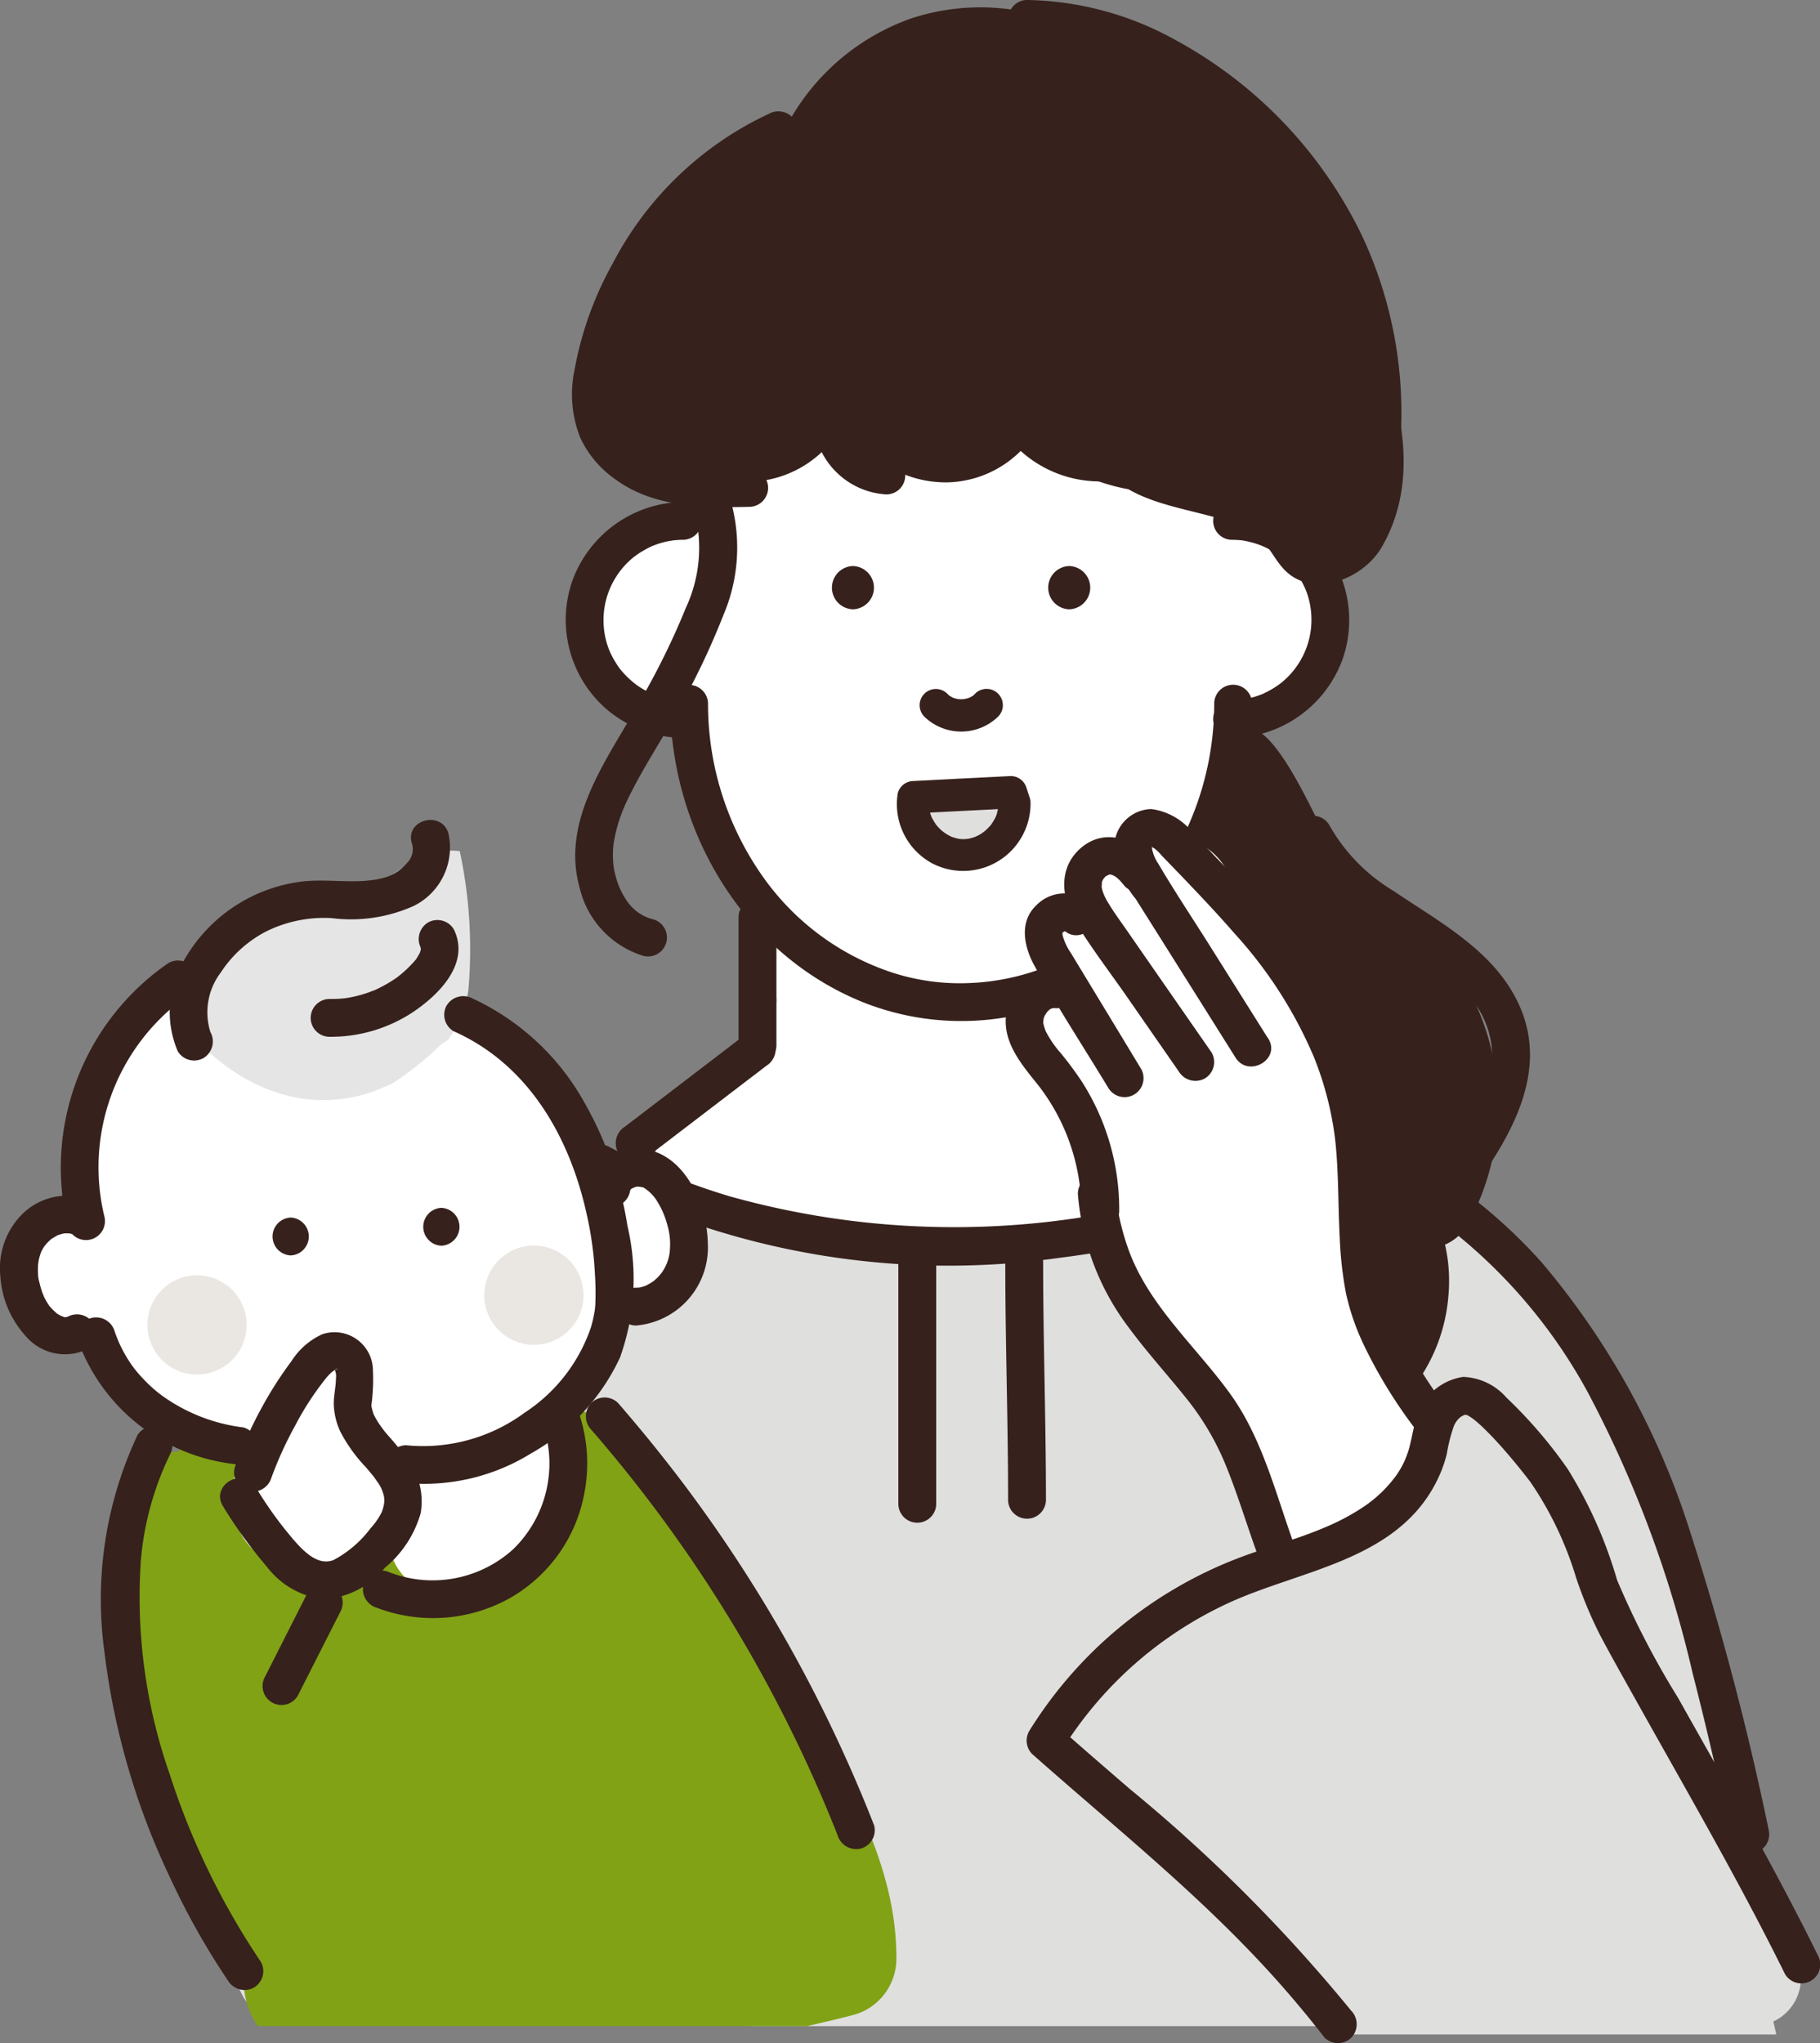
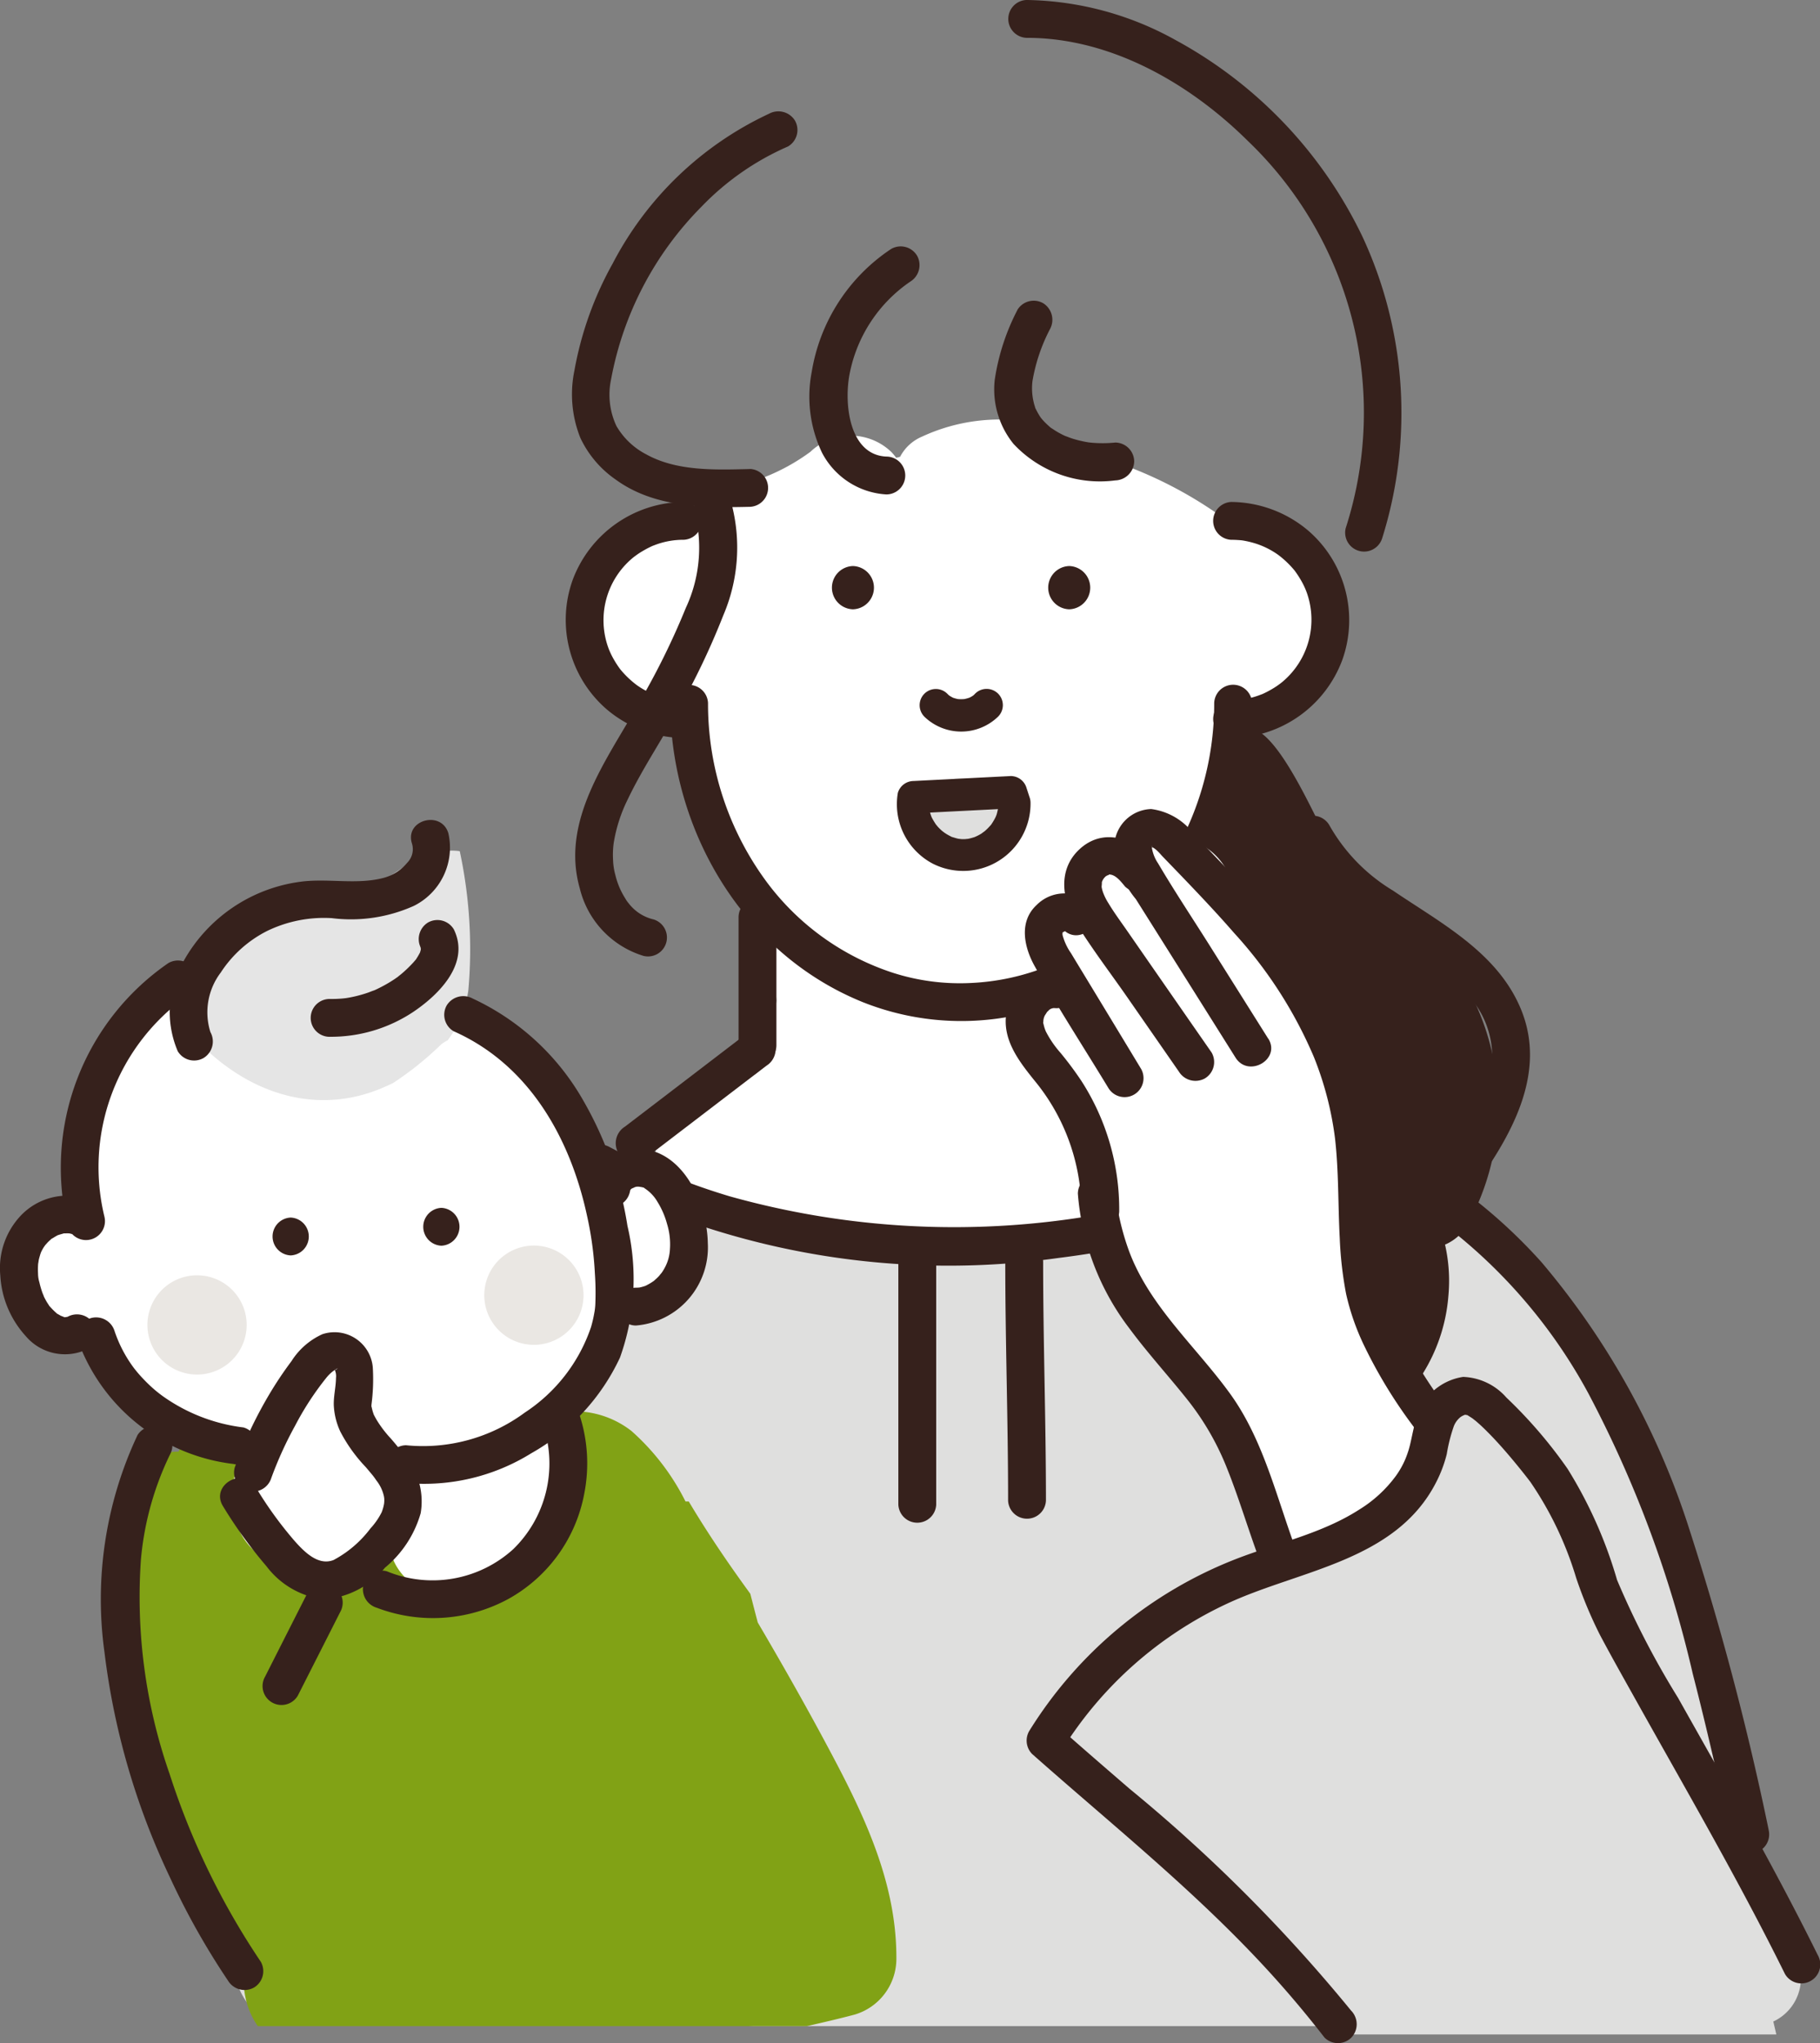
<svg xmlns="http://www.w3.org/2000/svg" id="グループ_203" data-name="グループ 203" width="100.197" height="112.473" viewBox="0 0 100.197 112.473">
  <rect x="0" y="0" width="100.197" height="112.473" fill="#808080" stroke="none" />
  <defs>
    <clipPath id="clip-path">
      <rect id="長方形_91" data-name="長方形 91" width="100.197" height="112.472" fill="none" />
    </clipPath>
  </defs>
  <g id="グループ_202" data-name="グループ 202" transform="translate(0 0)" clip-path="url(#clip-path)">
    <path id="パス_849" data-name="パス 849" d="M54.751,18.1a3.248,3.248,0,0,0-3.1-.777,22.882,22.882,0,0,0-5.881-3.217,2.7,2.7,0,0,0-1.159-.173,8.494,8.494,0,0,0-2.128-.994,2.668,2.668,0,0,0-1.7-1.175,10.156,10.156,0,0,0-6.148.769,2.428,2.428,0,0,0-1.205,1.11c-.072.02-.145.036-.217.054a2.761,2.761,0,0,0-.275-.329,3.224,3.224,0,0,0-4.446,0,11.123,11.123,0,0,1-4.2,1.906,2.788,2.788,0,0,0-2.1,1.91,5.276,5.276,0,0,0-1.681.45,2.259,2.259,0,0,0-.675.5A5.1,5.1,0,0,0,16.9,20.46c-1.719,3.02.155,7.216,3.725,7.473a6.014,6.014,0,0,0,.683.008q.565,1.7,1.128,3.4a15.973,15.973,0,0,0,3.122,8.166,10.034,10.034,0,0,0,.767.845q.123,1.617.3,3.227c-.022.147-.042.3-.062.444a9.761,9.761,0,0,1-.51,2.982c-.3.554-1.056.879-1.582,1.215-1.006.643-2.032,1.249-3.076,1.831-3.1,1.733-1.016,6.749,2.422,5.747a8.4,8.4,0,0,1,4.257.191,40.163,40.163,0,0,0,4.711.769,12.542,12.542,0,0,0,8.933.572,39.243,39.243,0,0,0,5.574-.637,2.74,2.74,0,0,0,1.867-1.448,3.151,3.151,0,0,0,2.022-3.809q-1.21-3.081-2.281-6.21a3.178,3.178,0,0,0-1.3-1.709,37.819,37.819,0,0,0-.147-5.634,12.092,12.092,0,0,0,2.088-2.871,16.289,16.289,0,0,0,2.883-7.925,3.531,3.531,0,0,0,.379-.054,4.456,4.456,0,0,0,3.861-3.333,6,6,0,0,0-1.912-5.6" transform="translate(16.123 11.503)" fill="#fff" />
-     <path id="パス_850" data-name="パス 850" d="M56.5,11.768a20.33,20.33,0,0,0-6.7-8.578A13.8,13.8,0,0,0,41.2.726,12.2,12.2,0,0,0,33.894.8,12.447,12.447,0,0,0,27.28,6.222a2.655,2.655,0,0,0-1.416.287A14.467,14.467,0,0,0,18.9,14.187,9.81,9.81,0,0,0,17.318,17.4a6.867,6.867,0,0,0-.681,1.651c-1.054,3.932,2.249,7.457,5.694,6.984a5.424,5.424,0,0,0,.789.038,5.991,5.991,0,0,0,6.468-2.118,4.792,4.792,0,0,0,3.106,1.578,6.147,6.147,0,0,0,3.251.815A5.9,5.9,0,0,0,40.4,24.03a10.867,10.867,0,0,0,5.419,2.7c1.508.875,3.417,1.134,5.2,1.671a5.04,5.04,0,0,1,1.932.9c.633.558.95,1.406,1.572,1.978,1.53,1.41,4.217.416,5.253-1.389,3.3-5.751-1.074-13.019-3.271-18.128" transform="translate(16.308 0.202)" fill="#36211c" />
    <path id="パス_851" data-name="パス 851" d="M87.68,56.945c-.185-.558-4.156-11.232-4.056-11.68-2.078-4.789-4.97-9.234-9.967-11.184l-.022-.006a2.912,2.912,0,0,0-2.783-1.516,42.152,42.152,0,0,0-11.315,2.357A32.393,32.393,0,0,1,48.449,36.7c-6.992-.257-14.732-.592-20.921-4.193a3.118,3.118,0,0,0-4.333,1.074c-5.721,1.729-9.3,8.608-11.648,13.921A69.274,69.274,0,0,0,5.6,72.053c-.09,1.819.323,3.644,1.751,4.684.267,1.55,1.345,2.994,3.175,2.829a133.855,133.855,0,0,1,19.784-.329c1.883.112,3.755.3,5.624.516H84.373a14.193,14.193,0,0,0,1.821-.873,3.434,3.434,0,0,0,.926-.763c.141-.022.285-.04.428-.062A3.257,3.257,0,0,0,89.9,75.57c-2.1-9.592.894-9.273-2.221-18.625" transform="translate(5.54 31.778)" fill="#dfdfde" />
    <path id="パス_852" data-name="パス 852" d="M45.921,30.929A19.061,19.061,0,0,1,41.4,26.177c-.827-1.42-4-9.128-5.443-4.691-.283.869-.536,1.747-.775,2.63A49.772,49.772,0,0,1,32.547,29.9c-1.253,2.466-.538,4.548.749,6.524-.014.323-.034.643-.042.964a2.975,2.975,0,0,0,.733,2,21.958,21.958,0,0,0,.233,4.026,2.972,2.972,0,0,0-.522,1.544,14.351,14.351,0,0,0,5.865,11.993,20.73,20.73,0,0,1-1,4.807,15.161,15.161,0,0,1-1.5,7.859,3.572,3.572,0,0,0,.972.683,21.814,21.814,0,0,0,6.986-8.232,27.352,27.352,0,0,0,.871-6.9,16.6,16.6,0,0,0,.9-6.4,2.685,2.685,0,0,0,2.476-1.53,13.469,13.469,0,0,0,.363-11.855,13.277,13.277,0,0,0-3.709-4.464" transform="translate(31.643 19.966)" fill="#36211c" />
    <path id="パス_853" data-name="パス 853" d="M27.642,21.511c-2.922,0-2.926,4.542,0,4.542s2.926-4.542,0-4.542" transform="translate(25.249 21.341)" fill="#dfdfde" />
    <path id="パス_854" data-name="パス 854" d="M7.5,74.8c.833-5.255,1.632-10.515,2.542-15.756A73.481,73.481,0,0,1,12.413,48.11a22.035,22.035,0,0,1,5.61-8.682,31.105,31.105,0,0,1,9.11-6.172,1.047,1.047,0,0,0,.373-1.424,1.067,1.067,0,0,0-1.424-.375,32.946,32.946,0,0,0-8.536,5.566,24.975,24.975,0,0,0-6.51,8.853A50.364,50.364,0,0,0,8.315,56.866c-.416,2.44-.847,4.879-1.237,7.323-.536,3.351-1.052,6.7-1.582,10.054a1.073,1.073,0,0,0,.727,1.281A1.049,1.049,0,0,0,7.5,74.8" transform="translate(5.435 31.089)" fill="#36211c" />
    <path id="パス_855" data-name="パス 855" d="M59.7,69.224A158.155,158.155,0,0,0,55.35,52.729,42.905,42.905,0,0,0,47.2,37.981a29.046,29.046,0,0,0-7.664-6.088c-1.177-.643-2.229,1.153-1.052,1.8A29.05,29.05,0,0,1,49.776,45.2a63.415,63.415,0,0,1,5.747,15.439c.783,3.032,1.466,6.09,2.167,9.142a1.042,1.042,0,0,0,2.008-.554" transform="translate(37.671 31.506)" fill="#36211c" />
    <path id="パス_856" data-name="パス 856" d="M24.27,28.621l-5.893,4.506-.853.651a1.075,1.075,0,0,0-.373,1.424,1.048,1.048,0,0,0,1.424.375l5.893-4.506.853-.651A1.075,1.075,0,0,0,25.694,29a1.046,1.046,0,0,0-1.424-.375" transform="translate(16.878 28.242)" fill="#36211c" />
    <path id="パス_857" data-name="パス 857" d="M48.474,19.923a16.528,16.528,0,0,1-2.636,9,13.328,13.328,0,0,1-1.3,1.725,16.005,16.005,0,0,1-1.63,1.6,13.348,13.348,0,0,1-1.713,1.221q-.457.275-.934.52c-.323.163-.709.341-.928.426a12.884,12.884,0,0,1-4.265.928,12.074,12.074,0,0,1-4.307-.57,14.116,14.116,0,0,1-6.887-4.941,16.485,16.485,0,0,1-3.267-9.9,1.043,1.043,0,0,0-2.084,0c.026,7.008,4.008,13.808,10.624,16.473a14.664,14.664,0,0,0,9.732.379A16.234,16.234,0,0,0,46.9,31.015a18.487,18.487,0,0,0,3.658-11.092,1.043,1.043,0,0,0-2.084,0" transform="translate(18.372 18.768)" fill="#36211c" />
    <path id="パス_858" data-name="パス 858" d="M34.529,15.954c.211,0,.534.022.62.036a5.184,5.184,0,0,1,.739.177,4.485,4.485,0,0,1,1.235.626,5.3,5.3,0,0,1,.894.859,5.608,5.608,0,0,1,.361.554,4.266,4.266,0,0,1,.279.584,4.458,4.458,0,0,1-1.341,5.006,4.378,4.378,0,0,1-.576.392c-.116.068-.233.131-.353.189q-.078.039-.155.072c-.173.076.106-.04-.072.026a4.369,4.369,0,0,1-1.632.307,1.043,1.043,0,0,0,0,2.084,6.593,6.593,0,0,0,6.116-4.311,6.51,6.51,0,0,0-1.9-7.122,6.647,6.647,0,0,0-4.217-1.562,1.043,1.043,0,0,0,0,2.084" transform="translate(33.259 13.76)" fill="#36211c" />
    <path id="パス_859" data-name="パス 859" d="M22.128,24.781c-.211,0-.534-.022-.62-.036a5.184,5.184,0,0,1-.739-.177,4.485,4.485,0,0,1-1.235-.626,5.3,5.3,0,0,1-.894-.859,5.381,5.381,0,0,1-.361-.554A4.267,4.267,0,0,1,18,21.946a4.46,4.46,0,0,1,1.339-5.006,4.563,4.563,0,0,1,.578-.392c.116-.068.233-.131.353-.189q.078-.039.155-.072c.173-.076-.106.04.07-.026a4.387,4.387,0,0,1,1.634-.307,1.043,1.043,0,0,0,0-2.084,6.593,6.593,0,0,0-6.116,4.311,6.51,6.51,0,0,0,1.9,7.122,6.647,6.647,0,0,0,4.217,1.562,1.043,1.043,0,0,0,0-2.084" transform="translate(15.508 13.76)" fill="#36211c" />
    <path id="パス_860" data-name="パス 860" d="M30.121,18.022a1.191,1.191,0,0,0,0-2.381,1.191,1.191,0,0,0,0,2.381" transform="translate(28.743 15.518)" fill="#36211c" />
    <path id="パス_861" data-name="パス 861" d="M24.144,18.022a1.191,1.191,0,0,0,0-2.381,1.191,1.191,0,0,0,0,2.381" transform="translate(22.813 15.518)" fill="#36211c" />
    <path id="パス_862" data-name="パス 862" d="M25.671,20.56a2.919,2.919,0,0,0,4.048.012.894.894,0,1,0-1.265-1.263,1.317,1.317,0,0,1-.165.149c.062-.046.122-.094.181-.139a1.87,1.87,0,0,1-.412.243l.211-.09a2.077,2.077,0,0,1-.534.143c.078-.01.157-.02.235-.032a2.256,2.256,0,0,1-.556,0c.078.012.155.022.237.032a2.141,2.141,0,0,1-.5-.133c.074.03.145.06.213.09a2.052,2.052,0,0,1-.414-.239l.179.139a1.971,1.971,0,0,1-.193-.173.892.892,0,0,0-1.261,1.263" transform="translate(25.216 18.889)" fill="#36211c" />
    <path id="パス_863" data-name="パス 863" d="M20.41,25.866v7.042a1.042,1.042,0,1,0,2.084,0V25.866a1.042,1.042,0,1,0-2.084,0" transform="translate(20.25 24.628)" fill="#36211c" />
    <path id="パス_864" data-name="パス 864" d="M31.464,25.866v7.042a1.042,1.042,0,1,0,2.084,0V25.866a1.042,1.042,0,1,0-2.084,0" transform="translate(31.217 24.628)" fill="#36211c" />
    <path id="パス_865" data-name="パス 865" d="M26.865,6.951a10.064,10.064,0,0,0-4.377,6.777,7.161,7.161,0,0,0,.566,4.438,4.272,4.272,0,0,0,3.542,2.3,1.042,1.042,0,0,0,0-2.084c-2.068-.092-2.351-2.98-2.006-4.626A7.99,7.99,0,0,1,27.917,8.75a1.066,1.066,0,0,0,.373-1.424,1.05,1.05,0,0,0-1.424-.375" transform="translate(22.199 6.751)" fill="#36211c" />
    <path id="パス_866" data-name="パス 866" d="M28.746,8.821A12.179,12.179,0,0,0,27.5,12.666a4.764,4.764,0,0,0,1.036,3.524,6.509,6.509,0,0,0,5.6,2.008,1.072,1.072,0,0,0,1.042-1.042,1.051,1.051,0,0,0-1.042-1.042,6.9,6.9,0,0,1-1.267.012c-.036,0-.335-.04-.147-.012-.088-.014-.175-.03-.263-.046q-.287-.057-.568-.137c-.1-.03-.2-.062-.3-.1,0,0-.3-.118-.141-.048a4.774,4.774,0,0,1-.55-.283c-.088-.052-.171-.112-.257-.165-.149-.094.008.014-.072-.05a4.5,4.5,0,0,1-.432-.416c-.04-.044-.141-.177-.058-.062-.06-.082-.114-.165-.165-.251s-.1-.177-.145-.269c-.133-.257.046.191-.064-.165a3.3,3.3,0,0,1-.129-1.391,9.629,9.629,0,0,1,.964-2.861,1.075,1.075,0,0,0-.375-1.426,1.051,1.051,0,0,0-1.424.375" transform="translate(27.263 8.247)" fill="#36211c" />
    <path id="パス_867" data-name="パス 867" d="M22.474,14.817a7.827,7.827,0,0,1-.49,5.253A40.729,40.729,0,0,1,19.346,25.4c-1.721,3.058-4.261,6.389-3.2,10.108a5.16,5.16,0,0,0,3.51,3.719,1.042,1.042,0,0,0,.554-2.008,2.424,2.424,0,0,1-1.383-.9,1.488,1.488,0,0,1-.169-.243c-.082-.129-.157-.261-.227-.4a4.2,4.2,0,0,1-.323-.89,3.492,3.492,0,0,1-.129-.823,4.883,4.883,0,0,1,.034-.95,8.435,8.435,0,0,1,.769-2.395c.807-1.691,1.869-3.255,2.765-4.9a40.825,40.825,0,0,0,2.5-5.239,9.473,9.473,0,0,0,.434-6.213,1.065,1.065,0,0,0-1.281-.727,1.051,1.051,0,0,0-.727,1.281" transform="translate(15.773 13.393)" fill="#36211c" />
    <path id="パス_868" data-name="パス 868" d="M25.6,22.759c-1.9.046-4.01.129-5.694-.8a4.05,4.05,0,0,1-1.657-1.57,4.061,4.061,0,0,1-.291-2.582A18.171,18.171,0,0,1,22.92,8.33,14.826,14.826,0,0,1,27.7,5a1.051,1.051,0,0,0,.377-1.424A1.074,1.074,0,0,0,26.652,3.2a18.531,18.531,0,0,0-8.608,8.245,18.907,18.907,0,0,0-2.106,5.883,6.467,6.467,0,0,0,.323,3.711,5.768,5.768,0,0,0,1.948,2.3c2.126,1.55,4.875,1.56,7.393,1.5a1.043,1.043,0,0,0,0-2.084" transform="translate(15.687 3.06)" fill="#36211c" />
    <path id="パス_869" data-name="パス 869" d="M28.866,2.084c4.6-.01,8.943,2.464,12.178,5.662a20.7,20.7,0,0,1,5.4,21.33,1.042,1.042,0,0,0,2.008.554,23.008,23.008,0,0,0-1.078-16.587A24.233,24.233,0,0,0,37.05,2.191,17.372,17.372,0,0,0,28.866,0a1.043,1.043,0,0,0,0,2.084" transform="translate(27.641 -0.001)" fill="#36211c" />
    <path id="パス_870" data-name="パス 870" d="M16.57,33.558a43.414,43.414,0,0,0,25.78,4.309,54.333,54.333,0,0,0,7.379-1.448,1.042,1.042,0,0,0-.554-2.008,45.8,45.8,0,0,1-24.922.068,36.057,36.057,0,0,1-6.632-2.719,1.066,1.066,0,0,0-1.426.375,1.054,1.054,0,0,0,.375,1.424" transform="translate(15.934 31.379)" fill="#36211c" />
    <path id="パス_871" data-name="パス 871" d="M24.826,35.361V48.74a1.043,1.043,0,0,0,2.084,0V35.361a1.043,1.043,0,0,0-2.084,0" transform="translate(24.631 34.084)" fill="#36211c" />
    <path id="パス_872" data-name="パス 872" d="M27.781,35.361c0,4.387.155,8.771.155,13.158a1.043,1.043,0,0,0,2.084,0c0-4.387-.155-8.771-.155-13.158a1.043,1.043,0,0,0-2.084,0" transform="translate(27.563 34.084)" fill="#36211c" />
    <path id="パス_873" data-name="パス 873" d="M35.9,24.107c1.43,2.871,4.377,4.343,6.9,6.082a10.84,10.84,0,0,1,3.032,2.859,4.992,4.992,0,0,1,.653,4.088,15.312,15.312,0,0,1-2.711,4.929,1.05,1.05,0,0,0,.375,1.424,1.063,1.063,0,0,0,1.424-.373c2.074-2.861,4.168-6.381,2.654-9.977-1.3-3.094-4.4-4.7-7.032-6.488a9.826,9.826,0,0,1-3.5-3.6,1.042,1.042,0,0,0-1.8,1.052" transform="translate(35.487 22.369)" fill="#36211c" />
    <path id="パス_874" data-name="パス 874" d="M36.483,31.225c.887,2.532,3.07,4.156,4.305,6.468a6.706,6.706,0,0,1,.755,3.014,7.543,7.543,0,0,1-.6,3.162c-.058.143-.255.54-.384.769a8.371,8.371,0,0,1-.516.8,7.737,7.737,0,0,1-1.163,1.191,1.077,1.077,0,0,0-.373,1.424,1.047,1.047,0,0,0,1.424.373,9.485,9.485,0,0,0,3.658-6.763,8.962,8.962,0,0,0-.464-3.789A12.353,12.353,0,0,0,40.934,34.3a12.865,12.865,0,0,1-2.442-3.626,1.066,1.066,0,0,0-1.281-.727,1.051,1.051,0,0,0-.727,1.281" transform="translate(36.15 29.671)" fill="#36211c" />
    <path id="パス_875" data-name="パス 875" d="M34.81,27.767a19.355,19.355,0,0,0-1.767,14,18.75,18.75,0,0,0,1.249,3.446,30.173,30.173,0,0,0,1.825,3.136,14.815,14.815,0,0,1,1.57,2.97,7.685,7.685,0,0,1,.3,3.656,19.216,19.216,0,0,1-3.156,7.863,1.042,1.042,0,1,0,1.8,1.052,21.905,21.905,0,0,0,3.112-7.078,12.175,12.175,0,0,0,.367-4.154,10.151,10.151,0,0,0-1.153-3.594c-1.1-2.112-2.6-3.962-3.409-6.225a17.444,17.444,0,0,1-.992-6.7,16.721,16.721,0,0,1,2.056-7.325c.649-1.173-1.149-2.225-1.8-1.052" transform="translate(32.2 27.04)" fill="#36211c" />
    <path id="パス_876" data-name="パス 876" d="M30.362,22.9c0,.1,0,.205,0,.307-.006.235.042-.163-.01.064-.022.1-.044.2-.072.293-.014.042-.1.249-.022.07a3.3,3.3,0,0,1-.267.468c-.133.2.116-.116-.05.062-.07.076-.139.153-.215.223-.056.054-.112.1-.173.153.147-.12-.072.044-.1.066-.076.048-.155.092-.235.131-.056.028-.215.092-.07.04a3.366,3.366,0,0,1-.522.141c.207-.036-.066,0-.112,0a2.5,2.5,0,0,1-.273-.008c.2.012-.024-.006-.074-.014-.1-.022-.2-.054-.3-.084-.229-.066.141.078-.074-.026-.08-.04-.161-.082-.237-.127s-.153-.1-.229-.147c.151.1-.028-.028-.06-.056-.078-.07-.151-.141-.221-.217-.014-.016-.173-.211-.058-.058a3.891,3.891,0,0,1-.281-.46c-.044-.092-.044-.092,0,0q-.021-.051-.042-.108c-.028-.084-.054-.167-.076-.255-.006-.034-.042-.275-.02-.062-.008-.1-.016-.2-.016-.3l0-.074c.01-.126,0-.1-.016.068a.46.46,0,0,0,.028-.145c-.285.219-.574.438-.859.657l5.361-.273c-.285-.219-.574-.436-.859-.653.062.185.12.377.181.564a.893.893,0,1,0,1.721-.476c-.06-.187-.122-.375-.183-.562a.908.908,0,0,0-.861-.657l-5.361.273a.91.91,0,0,0-.863.655,3.7,3.7,0,0,0,1.908,3.887A3.706,3.706,0,0,0,32.147,22.9a.908.908,0,0,0-.892-.89.9.9,0,0,0-.892.89" transform="translate(24.587 21.274)" fill="#36211c" />
    <path id="パス_877" data-name="パス 877" d="M51.587,57.341a101.738,101.738,0,0,1-5.046-9.562,3.4,3.4,0,0,0-.329-.544L46.1,44.523a11.973,11.973,0,0,0-1.638-8.732,13.659,13.659,0,0,0-1.414-3.986,26.757,26.757,0,0,0-2.913-4.213,4,4,0,0,0-.817-2.472,3.5,3.5,0,0,0-3.432-1.952,5.977,5.977,0,0,0-1.05-.072,4.6,4.6,0,0,0-3.243,1.532,3.931,3.931,0,0,0-.954,1.992,3.68,3.68,0,0,0-1.3,3.857l0,.028a4.713,4.713,0,0,0,.054,1.452,3.461,3.461,0,0,0,.92,5.363c.058.034.118.062.177.092q1.076,1,2.155,2l.01.068c-.542,4.95,1.05,10.485,4.863,13.491a3.486,3.486,0,0,0,.721.651,24.538,24.538,0,0,0,2.215,4.887A17.48,17.48,0,0,0,41.778,61.4a3.559,3.559,0,0,0,.319.456c.157.3.309.608.468.906,1.506,2.8,4.859,2.042,6.217-.022,2.343-.335,4.419-2.793,2.8-5.4" transform="translate(28.282 22.912)" fill="#fff" />
    <path id="パス_878" data-name="パス 878" d="M69.319,68.725l-.12-.11a2.627,2.627,0,0,0-.438-.319,3.262,3.262,0,0,1-.175-.337q-.323-.792-.647-1.584L66.644,63.2q-1.3-3.17-2.592-6.341a2.982,2.982,0,0,0-.787-1.126l-.008-.016c-.384-.456-.749-.9-1.076-1.335a88.161,88.161,0,0,1-5.592-9.024l-.472-.817c-.277-.99-.544-1.982-.785-2.986-.875-3.614-6.074-3.365-7.074,0-.08.265-.141.542-.2.827a20.906,20.906,0,0,1-3.321,3.395,3.269,3.269,0,0,1-2.781.765,22.892,22.892,0,0,1-3.528,2.016c-.068.03-.137.052-.207.078-.054.163-.1.327-.141.49a9.9,9.9,0,0,0-1.924,1.122,8.809,8.809,0,0,0-1.932,1.962,16.326,16.326,0,0,0-3.034,1.373,3.7,3.7,0,0,0-.741,5.759c2.068,1.948,4.763,3.448,7.172,5.2a34.974,34.974,0,0,0,5.17,5.624c.215.377.426.751.63,1.12a3.017,3.017,0,0,0,1.04,1.622,3.059,3.059,0,0,0,.558.448H68.634c-.052-.237-.112-.474-.165-.713A2.617,2.617,0,0,0,69.9,70.934a2.259,2.259,0,0,0-.584-2.209" transform="translate(29.158 38.635)" fill="#dfdfde" />
    <path id="パス_879" data-name="パス 879" d="M39.268,34.988q-1.521-2.42-3.044-4.841c-1-1.6-2.056-3.173-3.014-4.8a2.133,2.133,0,0,1-.337-.829c-.022-.253.08-.06-.062-.076.241.03.506.381.665.544l.9.932c1.026,1.068,2.046,2.142,3.018,3.259a24.019,24.019,0,0,1,4.395,6.833,18.03,18.03,0,0,1,1.161,4.474c.209,1.829.163,3.674.261,5.51a20.6,20.6,0,0,0,.349,3.05,13.184,13.184,0,0,0,.958,2.775,26.665,26.665,0,0,0,2.936,4.769,1.075,1.075,0,0,0,1.426.375,1.05,1.05,0,0,0,.375-1.426,27.387,27.387,0,0,1-2.839-4.562,13.139,13.139,0,0,1-1.126-5.064c-.1-2.014-.058-4.032-.335-6.036a19.556,19.556,0,0,0-1.3-4.785,27.9,27.9,0,0,0-5.09-7.735c-1.086-1.225-2.223-2.4-3.359-3.582a3.489,3.489,0,0,0-2.377-1.418,2.1,2.1,0,0,0-2.032,2.028,5.216,5.216,0,0,0,1.187,2.93q.9,1.428,1.8,2.859,1.847,2.934,3.689,5.867c.713,1.134,2.518.088,1.8-1.052" transform="translate(30.547 22.18)" fill="#36211c" />
    <path id="パス_880" data-name="パス 880" d="M34.231,24.38c-1-1.227-2.685-1.769-3.968-.594-1.229,1.126-.98,2.8-.187,4.094.851,1.389,1.857,2.7,2.785,4.036l2.863,4.124a1.071,1.071,0,0,0,1.426.375,1.052,1.052,0,0,0,.375-1.426Q35.2,31.644,32.882,28.3c-.353-.51-.725-1.01-1.044-1.542a3.042,3.042,0,0,1-.3-.61,1.9,1.9,0,0,1-.07-.279c0-.006.034-.361,0-.2a.682.682,0,0,1,.183-.337c.231-.233-.1.078.157-.118-.09.066.155-.036.03-.026.369-.03.667.353.916.657a1.049,1.049,0,0,0,1.474,0,1.066,1.066,0,0,0,0-1.474" transform="translate(29.179 22.951)" fill="#36211c" />
    <path id="パス_881" data-name="パス 881" d="M31.912,25.222a2.146,2.146,0,0,0-2.944.108c-.992.92-.689,2.319-.1,3.371,1.271,2.279,2.709,4.48,4.062,6.714a1.043,1.043,0,0,0,1.8-1.052q-1.548-2.561-3.1-5.118c-.255-.42-.512-.841-.765-1.263a3.133,3.133,0,0,1-.468-1.006.685.685,0,0,1,.006-.157c0-.014-.07.143-.006.032.036-.064-.084.038.05-.046-.094.06-.026.02.032-.01.078-.04.092-.08.026-.014l.094-.026c-.028,0-.058,0-.086.008q.164,0,.048-.012c-.062-.012-.064-.01,0,0,.1.08-.11-.054-.114-.058.962.936,2.438-.536,1.474-1.474" transform="translate(28.099 24.491)" fill="#36211c" />
    <path id="パス_882" data-name="パス 882" d="M30.571,26.814a2.752,2.752,0,0,0-2.733,2.3c-.263,1.476.659,2.673,1.532,3.757a11.262,11.262,0,0,1,2.588,7.22,1.043,1.043,0,0,0,2.084,0,13.042,13.042,0,0,0-2.068-7.168A18.58,18.58,0,0,0,30.8,31.344a5.654,5.654,0,0,1-.8-1.173,2.392,2.392,0,0,1-.122-.384c-.074-.3-.026.074-.012-.177a.729.729,0,0,1,.084-.315s.181-.271.086-.153c0-.006.237-.221.114-.127a1.365,1.365,0,0,1,.187-.112c-.066.028-.064.03.006.008s.07-.02,0-.012a1.3,1.3,0,0,1,.233,0,1.043,1.043,0,0,0,0-2.086" transform="translate(27.574 26.6)" fill="#36211c" />
    <path id="パス_883" data-name="パス 883" d="M29.788,33.5a14.014,14.014,0,0,0,2.847,7.433c.99,1.339,2.114,2.568,3.152,3.869a14.828,14.828,0,0,1,2.2,3.787c.669,1.665,1.175,3.389,1.8,5.07a1.074,1.074,0,0,0,1.283.729,1.052,1.052,0,0,0,.729-1.283c-1.08-2.9-1.8-6.078-3.654-8.624-1.9-2.618-4.506-4.863-5.6-7.987a13.661,13.661,0,0,1-.574-2.211c-.014-.078-.078-.532-.04-.239-.012-.086-.022-.171-.032-.257s-.02-.191-.024-.287a1.067,1.067,0,0,0-1.044-1.042A1.051,1.051,0,0,0,29.788,33.5" transform="translate(29.552 32.206)" fill="#36211c" />
    <path id="パス_884" data-name="パス 884" d="M46.246,72.95A86.785,86.785,0,0,0,34.03,60.717c-1.3-1.124-2.6-2.245-3.883-3.383.056.42.11.843.163,1.263a21.28,21.28,0,0,1,9.126-8.078c3.96-1.841,9.248-2.323,11.471-6.652A7.134,7.134,0,0,0,51.5,42.3a9.084,9.084,0,0,1,.386-1.528,1.21,1.21,0,0,1,.375-.514.991.991,0,0,1,.277-.133c-.088.012.191.044.056.01-.177-.046-.01-.01.042.022.133.08.263.163.388.255-.2-.143.046.042.07.062.074.062.145.127.219.191.141.129.281.263.416.4.309.309.606.63.894.958.518.588,1.134,1.351,1.48,1.809a19.028,19.028,0,0,1,2.52,5.279,23.883,23.883,0,0,0,1.3,3.122c.6,1.134,1.229,2.249,1.855,3.369C64.609,60.675,67.54,65.7,70.12,70.92a1.042,1.042,0,1,0,1.8-1.054c-2.381-4.813-5.058-9.469-7.688-14.15a47.066,47.066,0,0,1-3.357-6.488,24.388,24.388,0,0,0-2.725-6.12,25.59,25.59,0,0,0-3.367-3.921A3.323,3.323,0,0,0,52.4,38.05a3.166,3.166,0,0,0-2.624,2.466c-.155.522-.227,1.064-.382,1.584a4.8,4.8,0,0,1-.681,1.381A7.12,7.12,0,0,1,46.7,45.343c-2.066,1.335-4.514,1.843-6.781,2.723a23.376,23.376,0,0,0-11.407,9.479,1.051,1.051,0,0,0,.161,1.263c4.323,3.831,8.853,7.455,12.784,11.7q1.742,1.883,3.315,3.913a1.047,1.047,0,0,0,1.474,0,1.068,1.068,0,0,0,0-1.474" transform="translate(28.149 37.744)" fill="#36211c" />
    <path id="パス_885" data-name="パス 885" d="M4.836,55.866c1.01,4.168,2.175,8.612,5.03,11.921.153,1.008.289,2.022.388,3.04A4.308,4.308,0,0,0,11,72.841H41.24c.871-.2,1.741-.4,2.608-.63a3.206,3.206,0,0,0,2.309-3.032c.036-4.488-2.026-8.459-4.1-12.311-1.136-2.106-2.321-4.183-3.532-6.247-.139-.526-.273-1.052-.41-1.58-1.2-1.647-2.345-3.327-3.387-5.078-.06,0-.12,0-.179,0a12.86,12.86,0,0,0-2.98-3.885,5.124,5.124,0,0,0-5.972-.233,6.828,6.828,0,0,1-2.076.946c-.271.068-.536.143-.8.227a3.389,3.389,0,0,0-3.086,1.544,6.919,6.919,0,0,0-.871,2.138c-.028.09-.052.179-.076.271-.295.277-.586.558-.869.847a4.633,4.633,0,0,0-2.2,2.124,4.453,4.453,0,0,1-1.122-.281,3.294,3.294,0,0,1-2.072-4.174,3.171,3.171,0,0,0-2.2-3.869,3.116,3.116,0,0,0-3.59,1.6,3.089,3.089,0,0,0-2.66,1.5C2.806,44.734,3.256,46.9,3.559,49.1a68.464,68.464,0,0,0,1.277,6.765" transform="translate(3.191 38.69)" fill="#81a215" />
    <path id="パス_886" data-name="パス 886" d="M37.1,41.249a4.946,4.946,0,0,0-5.192-3.6,3.091,3.091,0,0,0-.341-1.5c-.263-.5-.562-1.052-.894-1.622a5.867,5.867,0,0,0-4.522-5.257,5.494,5.494,0,0,0-2.646-.91,10.8,10.8,0,0,0-3.927.8C16.728,28.93,15.594,25.9,12.955,27c-.337.139-3.209.147-3.494.349-2.759-.084-3.644,6.421-4.546,8.8a12.926,12.926,0,0,0-.8,3.644,4.82,4.82,0,0,0-2.944,1.434,3.218,3.218,0,0,0-.492,3.809C1.757,46.954,3.59,47.544,5.6,47.7a7.668,7.668,0,0,0,7.357,5.628c-.657,2.3-.785,4.652,1.5,6.034a4.745,4.745,0,0,0,5.138-.189,7.312,7.312,0,0,0,2.548-4.02,7.772,7.772,0,0,0,6.094-2.787,7.419,7.419,0,0,0,2.861-1.683,7.086,7.086,0,0,0,2.181-5.142q.807-.212,1.616-.428a3.2,3.2,0,0,0,2.2-3.867" transform="translate(0.267 26.547)" fill="#fff" />
    <path id="パス_887" data-name="パス 887" d="M20.314,40.01a3.149,3.149,0,0,0-3.492-.245l-2.363,1.4a2.668,2.668,0,0,0-.6-.04,3.191,3.191,0,0,0-3.144,3.144l.042,1.339a3.185,3.185,0,0,0,3.144,3.144,8.362,8.362,0,0,0,7.536-5.441,3.114,3.114,0,0,0-1.128-3.3" transform="translate(10.634 39.038)" fill="#fff" />
    <path id="パス_888" data-name="パス 888" d="M18.851,23.612a3.736,3.736,0,0,0-.831-.141,12.985,12.985,0,0,1-3.638,2.337.28.28,0,0,1-.07.082,2.373,2.373,0,0,1-.93.325q-.789.3-1.626.542a1.42,1.42,0,0,1-1.231-.157,8,8,0,0,0-1.757.62,5.727,5.727,0,0,0-3.325,5.1,5.022,5.022,0,0,0,.167,1.171v.006a3.32,3.32,0,0,0-.112.542c2.652,2.765,6.351,4.11,10.03,2.612.239-.1.472-.2.7-.313A17.381,17.381,0,0,0,18.789,34.3a1.622,1.622,0,0,1,.456-.319,5.979,5.979,0,0,0,1.138-2.743,25.69,25.69,0,0,0-.472-7.67,2.761,2.761,0,0,0-1.06.048" transform="translate(5.4 23.286)" fill="#e5e5e5" />
    <path id="パス_889" data-name="パス 889" d="M18.847,37.149a2.732,2.732,0,1,1-2.731-2.731,2.732,2.732,0,0,1,2.731,2.731" transform="translate(13.278 34.147)" fill="#eae7e3" />
    <path id="パス_890" data-name="パス 890" d="M9.538,37.97a2.732,2.732,0,1,1-2.731-2.731A2.732,2.732,0,0,1,9.538,37.97" transform="translate(4.042 34.962)" fill="#eae7e3" />
    <path id="パス_891" data-name="パス 891" d="M11.744,54.322a11.168,11.168,0,0,0,6.893-1.642,11.737,11.737,0,0,0,4.875-5.259,12.8,12.8,0,0,0,.414-7.251,20,20,0,0,0-2.442-6.919,13.586,13.586,0,0,0-6.082-5.6,1.074,1.074,0,0,0-1.424.375,1.05,1.05,0,0,0,.373,1.424C18.487,31.281,20.77,35.3,21.7,39.61a18.937,18.937,0,0,1,.432,3.173,15.233,15.233,0,0,1,.028,1.6,3.446,3.446,0,0,1-.064.6,6.958,6.958,0,0,1-.175.751,9.118,9.118,0,0,1-3.644,4.709,9.433,9.433,0,0,1-6.538,1.8A1.048,1.048,0,0,0,10.7,53.28a1.068,1.068,0,0,0,1.042,1.042" transform="translate(10.618 27.314)" fill="#36211c" />
    <path id="パス_892" data-name="パス 892" d="M2.181,37.715a10.405,10.405,0,0,0,8.55,6.761,1.08,1.08,0,0,0,1.283-.727,1.053,1.053,0,0,0-.729-1.283A9.671,9.671,0,0,1,6.823,40.73a7.189,7.189,0,0,1-.785-.663c-.141-.137-.281-.281-.412-.426-.074-.08-.143-.161-.213-.245,0,0-.2-.249-.106-.129a7.236,7.236,0,0,1-1.118-2.1,1.064,1.064,0,0,0-1.281-.727,1.052,1.052,0,0,0-.727,1.281" transform="translate(2.12 36.111)" fill="#36211c" />
    <path id="パス_893" data-name="パス 893" d="M7.614,26.684A13.675,13.675,0,0,0,2.08,41.2a1.043,1.043,0,0,0,2.01-.554A11.545,11.545,0,0,1,8.666,28.483a1.066,1.066,0,0,0,.373-1.424,1.05,1.05,0,0,0-1.424-.375" transform="translate(1.659 26.328)" fill="#36211c" />
    <path id="パス_894" data-name="パス 894" d="M18.408,34.185c.012-.072.076-.267,0-.1a1.076,1.076,0,0,1,.092-.153L18.45,34c.088-.08.088-.086,0-.016.026-.016.052-.034.078-.052.056-.028.259-.1.094-.054a1.675,1.675,0,0,1,.279-.068c-.225.028.08.016.106.018-.207-.01.048.018.1.032.207.06-.028-.048.151.072a2.216,2.216,0,0,1,.689.737,4.556,4.556,0,0,1,.524,1.213,3.778,3.778,0,0,1,.159,1.373,2.373,2.373,0,0,1-.309,1.078,3.138,3.138,0,0,1-.177.279c.09-.124-.116.133-.116.133-.062.068-.127.131-.2.193a1.591,1.591,0,0,1-.124.108c.054-.04.052-.038-.006,0a2.807,2.807,0,0,1-.279.169c-.046.026-.094.052-.143.074.068-.028.066-.03,0,0a2.889,2.889,0,0,1-.311.088c-.074.012-.072.014.01,0a1.982,1.982,0,0,1-.217.012,1.041,1.041,0,1,0,0,2.082,4.314,4.314,0,0,0,3.956-4.536c-.034-2.076-1.253-4.966-3.616-5.184a2.5,2.5,0,0,0-2.7,1.877,1.072,1.072,0,0,0,.727,1.281,1.049,1.049,0,0,0,1.281-.727" transform="translate(16.253 31.495)" fill="#36211c" />
    <path id="パス_895" data-name="パス 895" d="M4.454,33.121a3.535,3.535,0,0,0-3.273.98A4.209,4.209,0,0,0,.016,37.43a5.4,5.4,0,0,0,1.4,3.341,2.828,2.828,0,0,0,3.355.737,1.046,1.046,0,0,0,.375-1.424,1.067,1.067,0,0,0-1.424-.375c-.227.116.127-.042-.084.024.2-.062.03-.006-.062,0-.223.008.155.064-.06-.014-.052-.018-.279-.12-.082-.018-.084-.042-.159-.094-.241-.135-.159-.086.03.036-.056-.034a4.218,4.218,0,0,1-.38-.375c-.155-.167.038.076-.076-.1-.052-.082-.106-.161-.153-.247s-.09-.167-.129-.253c.064.135-.062-.163-.06-.159a5.046,5.046,0,0,1-.171-.586,1.7,1.7,0,0,1-.074-.488,4.019,4.019,0,0,1,.012-.6c-.018.175.028-.147.03-.153.024-.106.056-.209.086-.313l.036-.1c-.036.074-.03.062.018-.038a2.617,2.617,0,0,1,.135-.243c.014-.022.159-.219.082-.122s.11-.118.133-.141c.054-.056.112-.108.169-.159.165-.155-.1.04.086-.062.08-.046.159-.1.239-.141.235-.137-.169.042.088-.042.086-.03.173-.052.261-.078.209-.06-.153-.012.082-.014.076,0,.149-.006.225,0,.271.012-.076-.024.129.022a1.042,1.042,0,0,0,.554-2.008" transform="translate(0 32.776)" fill="#36211c" />
    <path id="パス_896" data-name="パス 896" d="M6.935,34.337a3.624,3.624,0,0,1,.57-3.281,6.59,6.59,0,0,1,2.564-2.293,7.181,7.181,0,0,1,3.548-.7,8.445,8.445,0,0,0,4.522-.677,3.583,3.583,0,0,0,1.895-4c-.39-1.277-2.4-.733-2.008.554a1.06,1.06,0,0,1-.251,1.068,2.524,2.524,0,0,1-1.331.845c-1.468.38-3.046.008-4.542.205A8.671,8.671,0,0,0,5.463,30.42a5.51,5.51,0,0,0-.327,4.968,1.049,1.049,0,0,0,1.424.373,1.065,1.065,0,0,0,.375-1.424" transform="translate(4.649 22.478)" fill="#36211c" />
    <path id="パス_897" data-name="パス 897" d="M9.627,31.85a8.184,8.184,0,0,0,4.636-1.389c1.426-.968,3.11-2.671,2.205-4.524a1.051,1.051,0,0,0-1.426-.375,1.07,1.07,0,0,0-.373,1.426c-.127-.261.044.12-.014-.056-.042-.133-.006.082,0,.12-.02-.179.012-.064-.012.028s-.06.189,0,.054a3.328,3.328,0,0,1-.231.41c-.094.159.036-.026-.034.054-.052.058-.1.118-.153.175a6.87,6.87,0,0,1-.687.653c-.018.014-.215.167-.118.1s-.129.09-.124.086c-.129.092-.263.177-.4.259a8.048,8.048,0,0,1-.843.438c.1-.044.066-.026-.014,0s-.177.068-.267.1c-.133.048-.269.09-.406.129s-.3.082-.46.114c-.078.018-.155.032-.233.046,0,0-.277.046-.141.026s-.12.012-.145.014c-.078.008-.157.014-.235.018-.173.012-.349.014-.522.012a1.042,1.042,0,1,0,0,2.084" transform="translate(8.517 25.222)" fill="#36211c" />
    <path id="パス_898" data-name="パス 898" d="M8.535,35.728a1.043,1.043,0,0,0,0-2.084,1.043,1.043,0,0,0,0,2.084" transform="translate(7.468 33.379)" fill="#36211c" />
    <path id="パス_899" data-name="パス 899" d="M12.7,35.46a1.043,1.043,0,0,0,0-2.084,1.043,1.043,0,0,0,0,2.084" transform="translate(11.599 33.113)" fill="#36211c" />
    <path id="パス_900" data-name="パス 900" d="M8.9,44.839a20.529,20.529,0,0,1,1.309-2.875,16.026,16.026,0,0,1,1.7-2.614,2.195,2.195,0,0,1,.384-.384c-.01.008.159-.108.09-.064.347-.215.032.018.052-.014-.044.06-.127-.185-.058-.028a.847.847,0,0,1,.082.482c-.006.518-.145,1.026-.118,1.544a3.854,3.854,0,0,0,.355,1.4,8.5,8.5,0,0,0,1.406,1.962c.118.139.235.279.353.42a3.6,3.6,0,0,1,.225.307,2.156,2.156,0,0,1,.418.873c.006.03.028.2.01.03a1.648,1.648,0,0,1,0,.371,2.317,2.317,0,0,1-.135.482,3.825,3.825,0,0,1-.616.888,6.156,6.156,0,0,1-2.03,1.739c-.829.325-1.574-.408-2.126-1.026a21.051,21.051,0,0,1-2.167-2.994c-.7-1.14-2.5-.1-1.8,1.05a24.976,24.976,0,0,0,2.4,3.315,4.635,4.635,0,0,0,3.16,1.819,4.765,4.765,0,0,0,3.359-1.739,6.036,6.036,0,0,0,1.968-3,3.855,3.855,0,0,0-.771-3.034c-.271-.367-.56-.715-.855-1.06a6.369,6.369,0,0,1-.767-.994c-.056-.09-.106-.181-.155-.275-.145-.285.048.171-.056-.131a2.634,2.634,0,0,1-.084-.3c-.062-.283-.032.213-.02-.189a10.7,10.7,0,0,0,.072-2.05,2.114,2.114,0,0,0-2.777-1.821,3.934,3.934,0,0,0-1.7,1.484,20.426,20.426,0,0,0-1.215,1.815,23.548,23.548,0,0,0-1.91,4.048,1.052,1.052,0,0,0,.729,1.281A1.064,1.064,0,0,0,8.9,44.839" transform="translate(6.038 36.516)" fill="#36211c" />
    <path id="パス_901" data-name="パス 901" d="M4.78,39.92A21.223,21.223,0,0,0,2.971,51.851,40.011,40.011,0,0,0,6.557,64.206a40.924,40.924,0,0,0,3.219,5.729,1.066,1.066,0,0,0,1.424.375,1.051,1.051,0,0,0,.375-1.424,40.978,40.978,0,0,1-5.02-10.339,29.558,29.558,0,0,1-1.58-11.774,16.6,16.6,0,0,1,1.6-5.8A1.069,1.069,0,0,0,6.2,39.545a1.052,1.052,0,0,0-1.424.375" transform="translate(2.781 39.1)" fill="#36211c" />
    <path id="パス_902" data-name="パス 902" d="M19.979,40.076a6.584,6.584,0,0,1-1.671,6.749,6.6,6.6,0,0,1-6.961,1.215,1.052,1.052,0,0,0-1.283.727,1.069,1.069,0,0,0,.729,1.281,8.7,8.7,0,0,0,7.245-.482A8.384,8.384,0,0,0,22.22,43.76a8.632,8.632,0,0,0-.233-4.237,1.063,1.063,0,0,0-1.281-.727,1.051,1.051,0,0,0-.727,1.281" transform="translate(9.947 38.453)" fill="#36211c" />
-     <path id="パス_903" data-name="パス 903" d="M16.488,40.389A77.513,77.513,0,0,1,27.763,57.5q1.243,2.567,2.287,5.219a1.074,1.074,0,0,0,1.281.727,1.049,1.049,0,0,0,.727-1.281A79.41,79.41,0,0,0,21.779,43.65q-1.823-2.435-3.819-4.733a1.05,1.05,0,0,0-1.472,0,1.062,1.062,0,0,0,0,1.472" transform="translate(16.064 38.312)" fill="#36211c" />
    <path id="パス_904" data-name="パス 904" d="M9.718,44.272q-1.165,2.295-2.327,4.592a1.041,1.041,0,0,0,1.8,1.05l2.327-4.59a1.042,1.042,0,0,0-1.8-1.052" transform="translate(7.206 43.424)" fill="#36211c" />
  </g>
</svg>